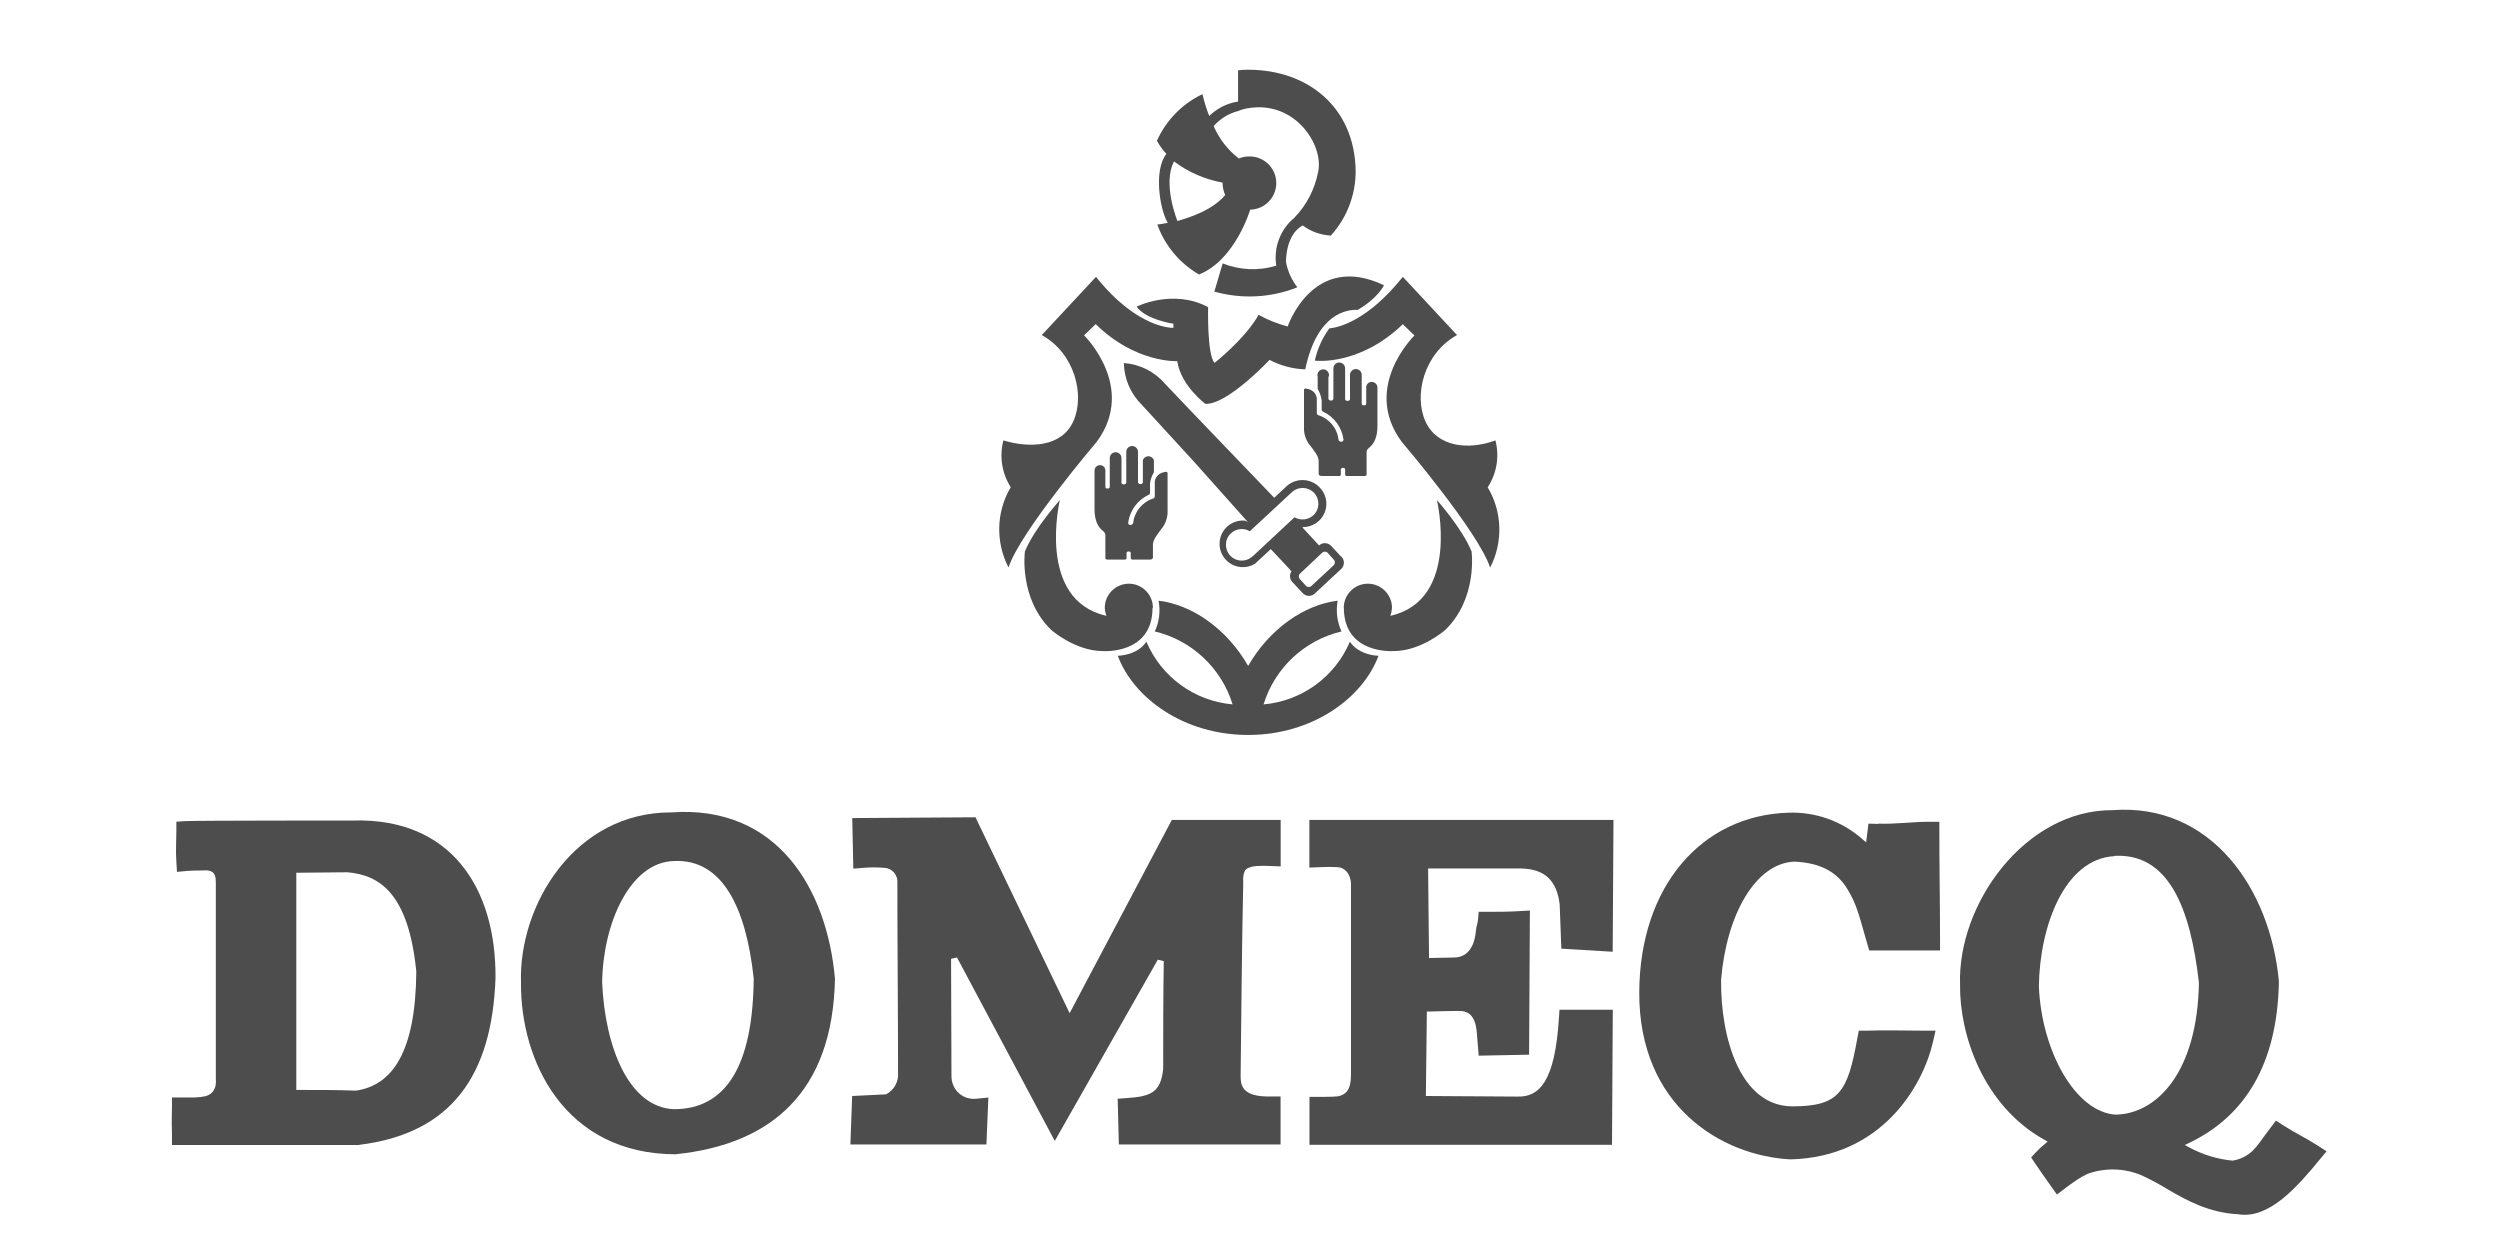
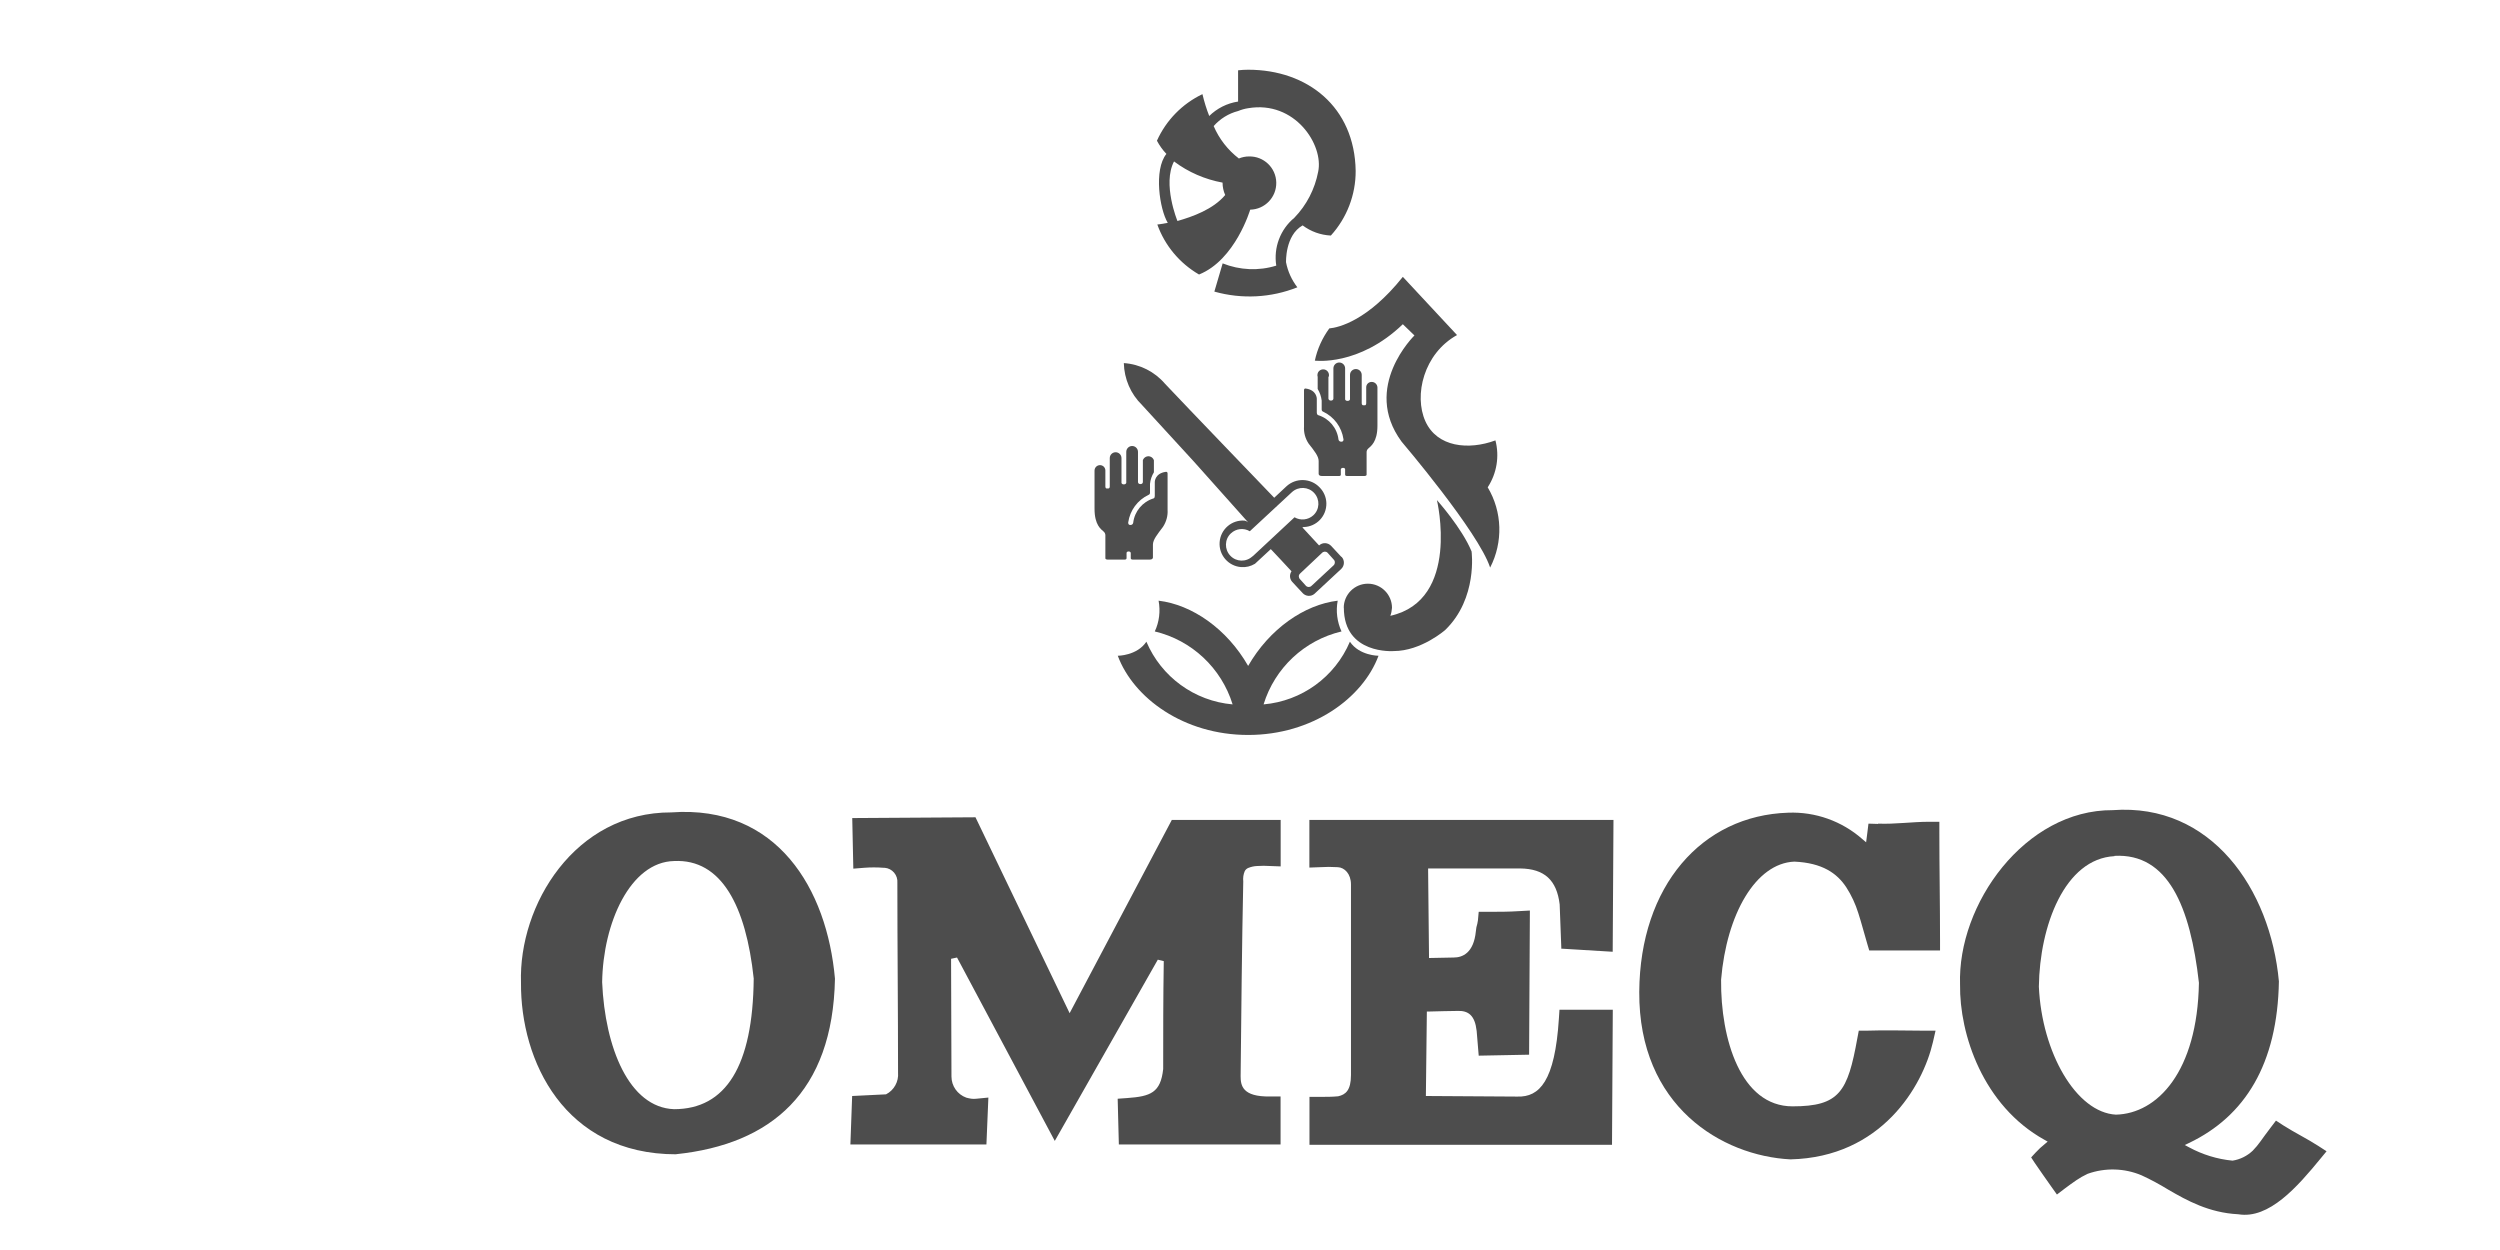
<svg xmlns="http://www.w3.org/2000/svg" id="Layer_1" viewBox="0 0 256 128">
  <defs>
    <style>.cls-1,.cls-2{fill:#4d4d4d;stroke-width:0px;}.cls-2{fill-rule:evenodd;}</style>
  </defs>
  <path class="cls-1" d="M120.57,22.63s-1.56-3.79-.35-6.1h0c1.46,1.1,3.17,1.84,4.97,2.17h0c0,.44.09.87.27,1.27h0c-1.23,1.47-3.35,2.22-4.89,2.66ZM123.83,11.89c-.29-.73-.52-1.49-.7-2.25h0c-2.07.99-3.72,2.68-4.66,4.77.26.49.58.94.97,1.35h0c-1.32,1.63-.69,5.69.14,7.06h0c-.65.13-1.07.17-1.07.17h0c.77,2.16,2.29,3.97,4.27,5.12,3.72-1.49,5.24-6.64,5.24-6.64h0c1.51-.03,2.7-1.28,2.67-2.78-.03-1.51-1.28-2.7-2.78-2.67-.36,0-.72.07-1.05.21h0c-1.13-.87-2.02-2.01-2.58-3.32h0c.66-.75,1.53-1.29,2.5-1.54.34-.14.69-.24,1.04-.29,4.77-.81,7.75,3.75,7.16,6.51-.34,1.77-1.18,3.41-2.44,4.71h0c-1.44,1.19-2.14,3.05-1.85,4.9h0c-1.8.56-3.74.47-5.49-.23l-.85,2.89c2.81.79,5.79.64,8.5-.44-.58-.75-.98-1.63-1.16-2.56,0,0-.11-2.76,1.7-3.78h0c.84.63,1.84.99,2.89,1.04,1.64-1.81,2.55-4.17,2.54-6.62-.1-6.55-4.93-10.36-11-10.36-.35,0-.7.02-1.04.06v3.2h0c-1.13.17-2.17.7-2.98,1.5" />
  <path class="cls-1" d="M153.12,45.1c-2.73,1.01-5.96.7-7.16-1.96s-.17-6.94,3.24-8.83h0l-5.55-5.96c-3.58,4.48-6.56,5.19-7.53,5.28h0c-.72.99-1.23,2.11-1.48,3.3,0,0,4.51.6,9.01-3.73l1.19,1.15s-5.43,5.28-1.32,10.87c0,0,7.87,9.24,9.07,12.9,1.34-2.6,1.25-5.71-.25-8.22h0c.93-1.42,1.22-3.17.79-4.81Z" />
-   <path class="cls-1" d="M118.02,62.23c0,4.83-5.09,4.44-5.09,4.44-2.82,0-5.28-2.16-5.28-2.16-3.35-3.24-2.7-8.04-2.7-8.04.98-2.39,3.58-5.26,3.58-5.26,0,0-2.45,10.24,4.77,11.85h0c-.1-.26-.16-.54-.17-.82,0-1.36,1.1-2.46,2.46-2.47,1.36,0,2.46,1.1,2.47,2.46h0s-.04,0-.04,0Z" />
  <path class="cls-1" d="M127.81,75.26c6.59,0,11.74-3.78,13.35-8.11,0,0-1.96,0-2.93-1.44-1.53,3.61-4.93,6.08-8.84,6.42h0c1.15-3.73,4.18-6.57,7.98-7.47-.45-.99-.59-2.09-.39-3.15-3.41.41-6.98,2.87-9.17,6.68-2.18-3.81-5.75-6.27-9.17-6.68.2,1.07.07,2.17-.39,3.15,3.79.9,6.82,3.75,7.97,7.47h0c-3.9-.34-7.3-2.81-8.83-6.42-.96,1.44-2.93,1.44-2.93,1.44,1.61,4.33,6.76,8.11,13.35,8.11h0Z" />
  <path class="cls-1" d="M137.61,62.23c0,4.83,5.1,4.44,5.1,4.44,2.83,0,5.28-2.16,5.28-2.16,3.35-3.24,2.7-8.04,2.7-8.04-.98-2.39-3.55-5.26-3.55-5.26,0,0,2.45,10.24-4.77,11.85h0c.1-.26.15-.54.17-.82,0-1.36-1.11-2.47-2.47-2.47-1.36,0-2.47,1.11-2.47,2.47h0Z" />
-   <path class="cls-1" d="M102.75,45.1c2.67.8,5.96.7,7.16-1.96s.17-6.94-3.23-8.83h0l5.55-5.96c4.32,5.4,7.93,5.22,7.93,5.22v-.42s-2.81-.4-3.77-1.75c0,0,3.72-1.87,7.32.05,0,0-.12,4.87.66,5.71,0,0,3.13-2.46,4.51-4.92.94.52,1.94.92,2.98,1.19,0,0,2.58-7.69,9.86-4.22h0s-.6,1.31-2.69,2.52h0c-1.07-.05-4.17.32-5.37,6.09-1.28-.04-2.53-.37-3.66-.97,0,0-4.26,4.57-6.56,4.51,0,0-2.52-1.86-2.89-4.38,0,0-4.26.23-8.35-3.79l-1.19,1.15s5.4,5.28,1.32,10.87c0,0-7.87,9.24-9.06,12.9-1.34-2.6-1.26-5.71.23-8.22h0c-.91-1.42-1.18-3.17-.75-4.8Z" />
  <path class="cls-1" d="M117.03,47.13c.1-.31.44-.48.75-.38.18.06.32.2.38.38v1.23c-.22.36-.36.77-.4,1.19v.91c0,.09-.05.18-.14.21-1.13.53-1.91,1.59-2.09,2.82,0,0-.04.27.22.27.14.01.27-.09.29-.23.14-1.17.95-2.14,2.07-2.49,0,0,.14,0,.14-.26v-1.43s0-.87,1.11-1.03c0,0,.2-.06.2.18v3.71c.04.61-.13,1.22-.47,1.74-.57.76-1.03,1.31-1.03,1.82v1.32s0,.21-.31.21h-1.79s-.17,0-.17-.14v-.53s0-.16-.22-.16-.21.16-.21.16v.53s0,.14-.16.14h-1.81s-.2,0-.2-.14v-2.35c0-.15-.07-.29-.18-.38-.25-.23-.93-.65-.93-2.33v-3.91h0c0-.31.25-.56.56-.56h0c.31,0,.55.25.55.55v1.65s0,.19.13.19h.18s.14,0,.14-.19v-2.92h0c0-.33.27-.6.6-.6s.6.27.6.6v2.52s0,.17.24.17.25-.17.25-.17v-3.16c0-.33.27-.6.6-.6s.6.27.6.6v3.09s0,.21.25.21.25-.21.25-.21v-2.27h-.01Z" />
  <path class="cls-1" d="M136.06,38.6c.1-.31-.07-.65-.38-.75-.31-.1-.65.07-.75.38-.04.12-.04.25,0,.37v1.23c.22.36.36.77.41,1.19v.91c0,.1.05.19.14.22,1.13.53,1.91,1.59,2.09,2.82.03.11-.04.23-.15.26-.02,0-.04,0-.07,0-.14.01-.27-.09-.29-.23-.14-1.17-.95-2.14-2.08-2.49,0,0-.14-.04-.14-.26v-1.43s0-.87-1.11-1.03c0,0-.2-.06-.2.18v3.71c-.04.62.13,1.23.47,1.74.6.76,1.03,1.3,1.03,1.79v1.32s0,.21.32.21h1.79c.07.01.15-.04.16-.11,0-.01,0-.02,0-.03v-.53s0-.16.23-.16.21.16.21.16v.53s0,.14.16.14h1.84s.2,0,.2-.14v-2.3c0-.15.07-.29.18-.38.25-.23.93-.66.93-2.33v-3.93h0c-.02-.31-.28-.56-.6-.55-.31,0-.55.25-.55.55v1.64s0,.2-.13.2h-.18s-.15,0-.15-.2v-2.91h0c0-.33-.27-.6-.6-.6s-.6.27-.6.6v2.49s0,.17-.25.17-.25-.17-.25-.17v-3.16c0-.33-.27-.6-.6-.6s-.6.27-.6.6v3.09s0,.21-.25.21-.26-.21-.26-.21v-2.23h.03Z" />
  <path class="cls-1" d="M137.36,57.03l-1.05-1.13c-.33-.35-.88-.38-1.23-.05,0,0,0,0-.01,0l-1.58-1.71s-.24-.19,0-.17c1.32-.03,2.36-1.12,2.33-2.44-.01-.6-.26-1.18-.68-1.61-.91-.97-2.44-1.02-3.42-.11l-1.24,1.16s-9.18-9.54-11.18-11.67c-1.06-1.24-2.58-2.01-4.22-2.12.04,1.62.7,3.16,1.86,4.29l5.3,5.78,5.57,6.24c-.1-.09-.23-.15-.36-.18-1.31-.1-2.46.88-2.56,2.2-.1,1.31.88,2.46,2.2,2.56.5.04.99-.08,1.42-.34l1.62-1.5s2.12,2.25,2.12,2.27c-.23.34-.2.79.08,1.09l1.05,1.13c.32.36.87.4,1.23.08,0,0,.02-.01.02-.02l2.71-2.52c.35-.33.37-.89.04-1.24,0,0,0,0-.01-.01ZM128.26,56.96c-.65.62-1.67.59-2.28-.06s-.59-1.67.06-2.28c.53-.5,1.32-.59,1.94-.22l4.32-4.01c.66-.6,1.68-.56,2.28.1.6.66.56,1.68-.1,2.28-.53.48-1.31.56-1.92.2l-4.29,4ZM136.55,57.9l-2.25,2.09c-.16.16-.41.16-.57,0,0,0,0,0,0,0l-.6-.67c-.16-.15-.18-.41-.02-.57,0,0,.02-.02.02-.02l2.24-2.11c.15-.16.4-.18.56-.03.01.01.02.02.03.03l.6.67c.17.16.17.42.02.58-.01.01-.02.02-.03.03Z" />
  <path class="cls-1" d="M192.32,84.34c1.76.07,3.46-.19,5.23-.19h1.04v.98c0,3.85.07,7.44.07,11.22v.98h-7.25l-.21-.71c-.31-1.04-.58-2.1-.91-3.12-.29-.93-.7-1.82-1.23-2.64-.95-1.44-2.45-2.5-5.32-2.63-3.96.17-6.94,5.38-7.5,12.09-.06,6.09,2.02,12.97,7.31,12.97,4.82,0,5.65-1.49,6.64-6.96l.15-.79h.84c1.93-.07,3.86,0,5.73,0h1.29l-.27,1.18c-1.05,4.54-5.28,11.78-14.59,12-7-.36-15.55-5.42-15.48-17.15.07-10.86,6.42-18.07,15.25-18.35,2.78-.11,5.5.86,7.59,2.7l.39.33.13-1.01.11-.9.97.03" />
-   <path class="cls-2" d="M42.63,99.49c-.8-8.03-3.77-9.89-7.06-10.17l-5.23.05v22.24h.27c1.95,0,3.92,0,5.84.07,3.65-.53,6.11-3.82,6.18-12.18M36.79,117.25h-19.18v-1.04c-.05-1.69,0-2.45,0-2.85v-.98h2.35c.38-.01.76-.06,1.13-.14.72-.23,1.1-.8,1.01-1.77v-20.12c0-.84-.22-1.17-.95-1.23-.67.04-1.31,0-1.95.06l-1.08.1-.06-1.02c-.08-1.1,0-2.28,0-3.2v-.92l.98-.06c1.17-.06,17.11-.06,17.18-.06,9.92-.26,14.59,6.88,14.52,16.13-.35,9.92-4.46,15.91-13.95,17.08Z" />
  <path class="cls-2" d="M77.18,100.2c-.79-7.42-3.3-12.27-8.16-12.03-4.48.1-7.27,6.33-7.36,12.41.29,6.71,2.76,12.83,7.36,13,5.31,0,8.08-4.42,8.16-13.38M69.24,118.2c-11.47,0-15.95-9.6-15.89-17.56-.26-7.98,5.52-17.48,15.39-17.45,10.86-.79,15.95,7.86,16.76,17.03-.22,11.62-6.53,16.95-16.26,17.97Z" />
  <path class="cls-1" d="M120,83.96h11.14v4.76l-1.08-.04c-.44-.03-.89-.03-1.33,0-.31.01-.61.08-.89.19-.16.06-.3.18-.38.34-.14.33-.19.69-.15,1.05-.14,6.47-.2,13.5-.27,19.94,0,.95.17,2.13,3.03,2.08h1.06v4.91h-16.56l-.12-4.68.98-.07c2.39-.17,3.42-.55,3.68-2.97,0-3.63,0-7.36.06-11.05l-.61-.15-10.55,18.56-10.01-18.78-.61.13.04,12.05c0,.97.6,1.84,1.52,2.17.17.05.34.08.52.11.17.02.34.02.51,0l1.23-.12-.2,4.8h-13.93l.18-4.96,3.47-.17c.82-.42,1.31-1.3,1.23-2.23,0-6.47-.07-13.02-.07-19.42.07-.79-.52-1.49-1.31-1.55-.04,0-.08,0-.12,0-.65-.05-1.31-.05-1.96,0l-1.12.09-.11-5.18,12.62-.08,9.64,20.06,10.47-19.8" />
  <path class="cls-1" d="M159.88,97.11l-.17-4.5c-.3-2.49-1.56-3.65-4.04-3.68h-9.43v.26c.04,2.89.06,5.8.09,8.65v.26l2.53-.05c.87,0,2.05-.43,2.27-2.7.02-.26.07-.52.15-.77l.06-.33.08-.88h.96c1.06,0,2.12,0,3.17-.07l1.11-.06-.08,14.76-5.16.1-.21-2.53c-.18-1.6-.85-2.11-2.01-2.05-.88,0-1.78.04-2.83.06h-.26l-.1,8.65,9.37.06c2.26.07,3.84-1.56,4.25-7.98l.06-.91h5.46l-.08,13.83h-30.98v-4.91h1.04c.67,0,1.29,0,1.9-.06.76-.17,1.31-.61,1.31-2.18v-19.51c0-1.09-.66-1.74-1.35-1.77-.61-.04-1.23-.04-1.84,0l-1.07.04v-4.88h31.14l-.08,13.5-5.28-.32" />
  <path class="cls-1" d="M216.52,87.67c-5.09.27-7.66,7.12-7.74,13.36.3,6.75,3.82,12.89,7.89,13.11,4.23-.1,8.35-4.39,8.5-13.5-.88-7.8-3.16-13.29-8.65-13M233.36,100.47c-.14,8.51-3.49,13.84-9.2,16.57l-.44.21.43.23c1.38.75,2.9,1.22,4.46,1.37.78-.12,1.5-.48,2.07-1.02.29-.3.56-.62.8-.96.31-.41.61-.87,1.04-1.41l.54-.71.75.49c1.14.73,2.49,1.39,3.61,2.12l.82.53-.61.74c-2.36,2.88-5.28,6.24-8.43,5.71-3-.15-5.26-1.41-7.17-2.52-.88-.54-1.8-1.04-2.74-1.47-1.76-.74-3.73-.79-5.52-.15-.41.19-.79.41-1.16.66-.4.27-.79.56-1.18.85l-.8.61-.57-.8c-.56-.8-1.14-1.61-1.71-2.45l-.36-.55.44-.48c.3-.33.63-.63.98-.91l.27-.23-.32-.18c-6.3-3.49-8.72-10.81-8.65-15.9-.28-8.23,6.65-17.91,15.63-17.86,10.08-.75,16.15,8.06,17.02,17.54v-.03Z" />
</svg>